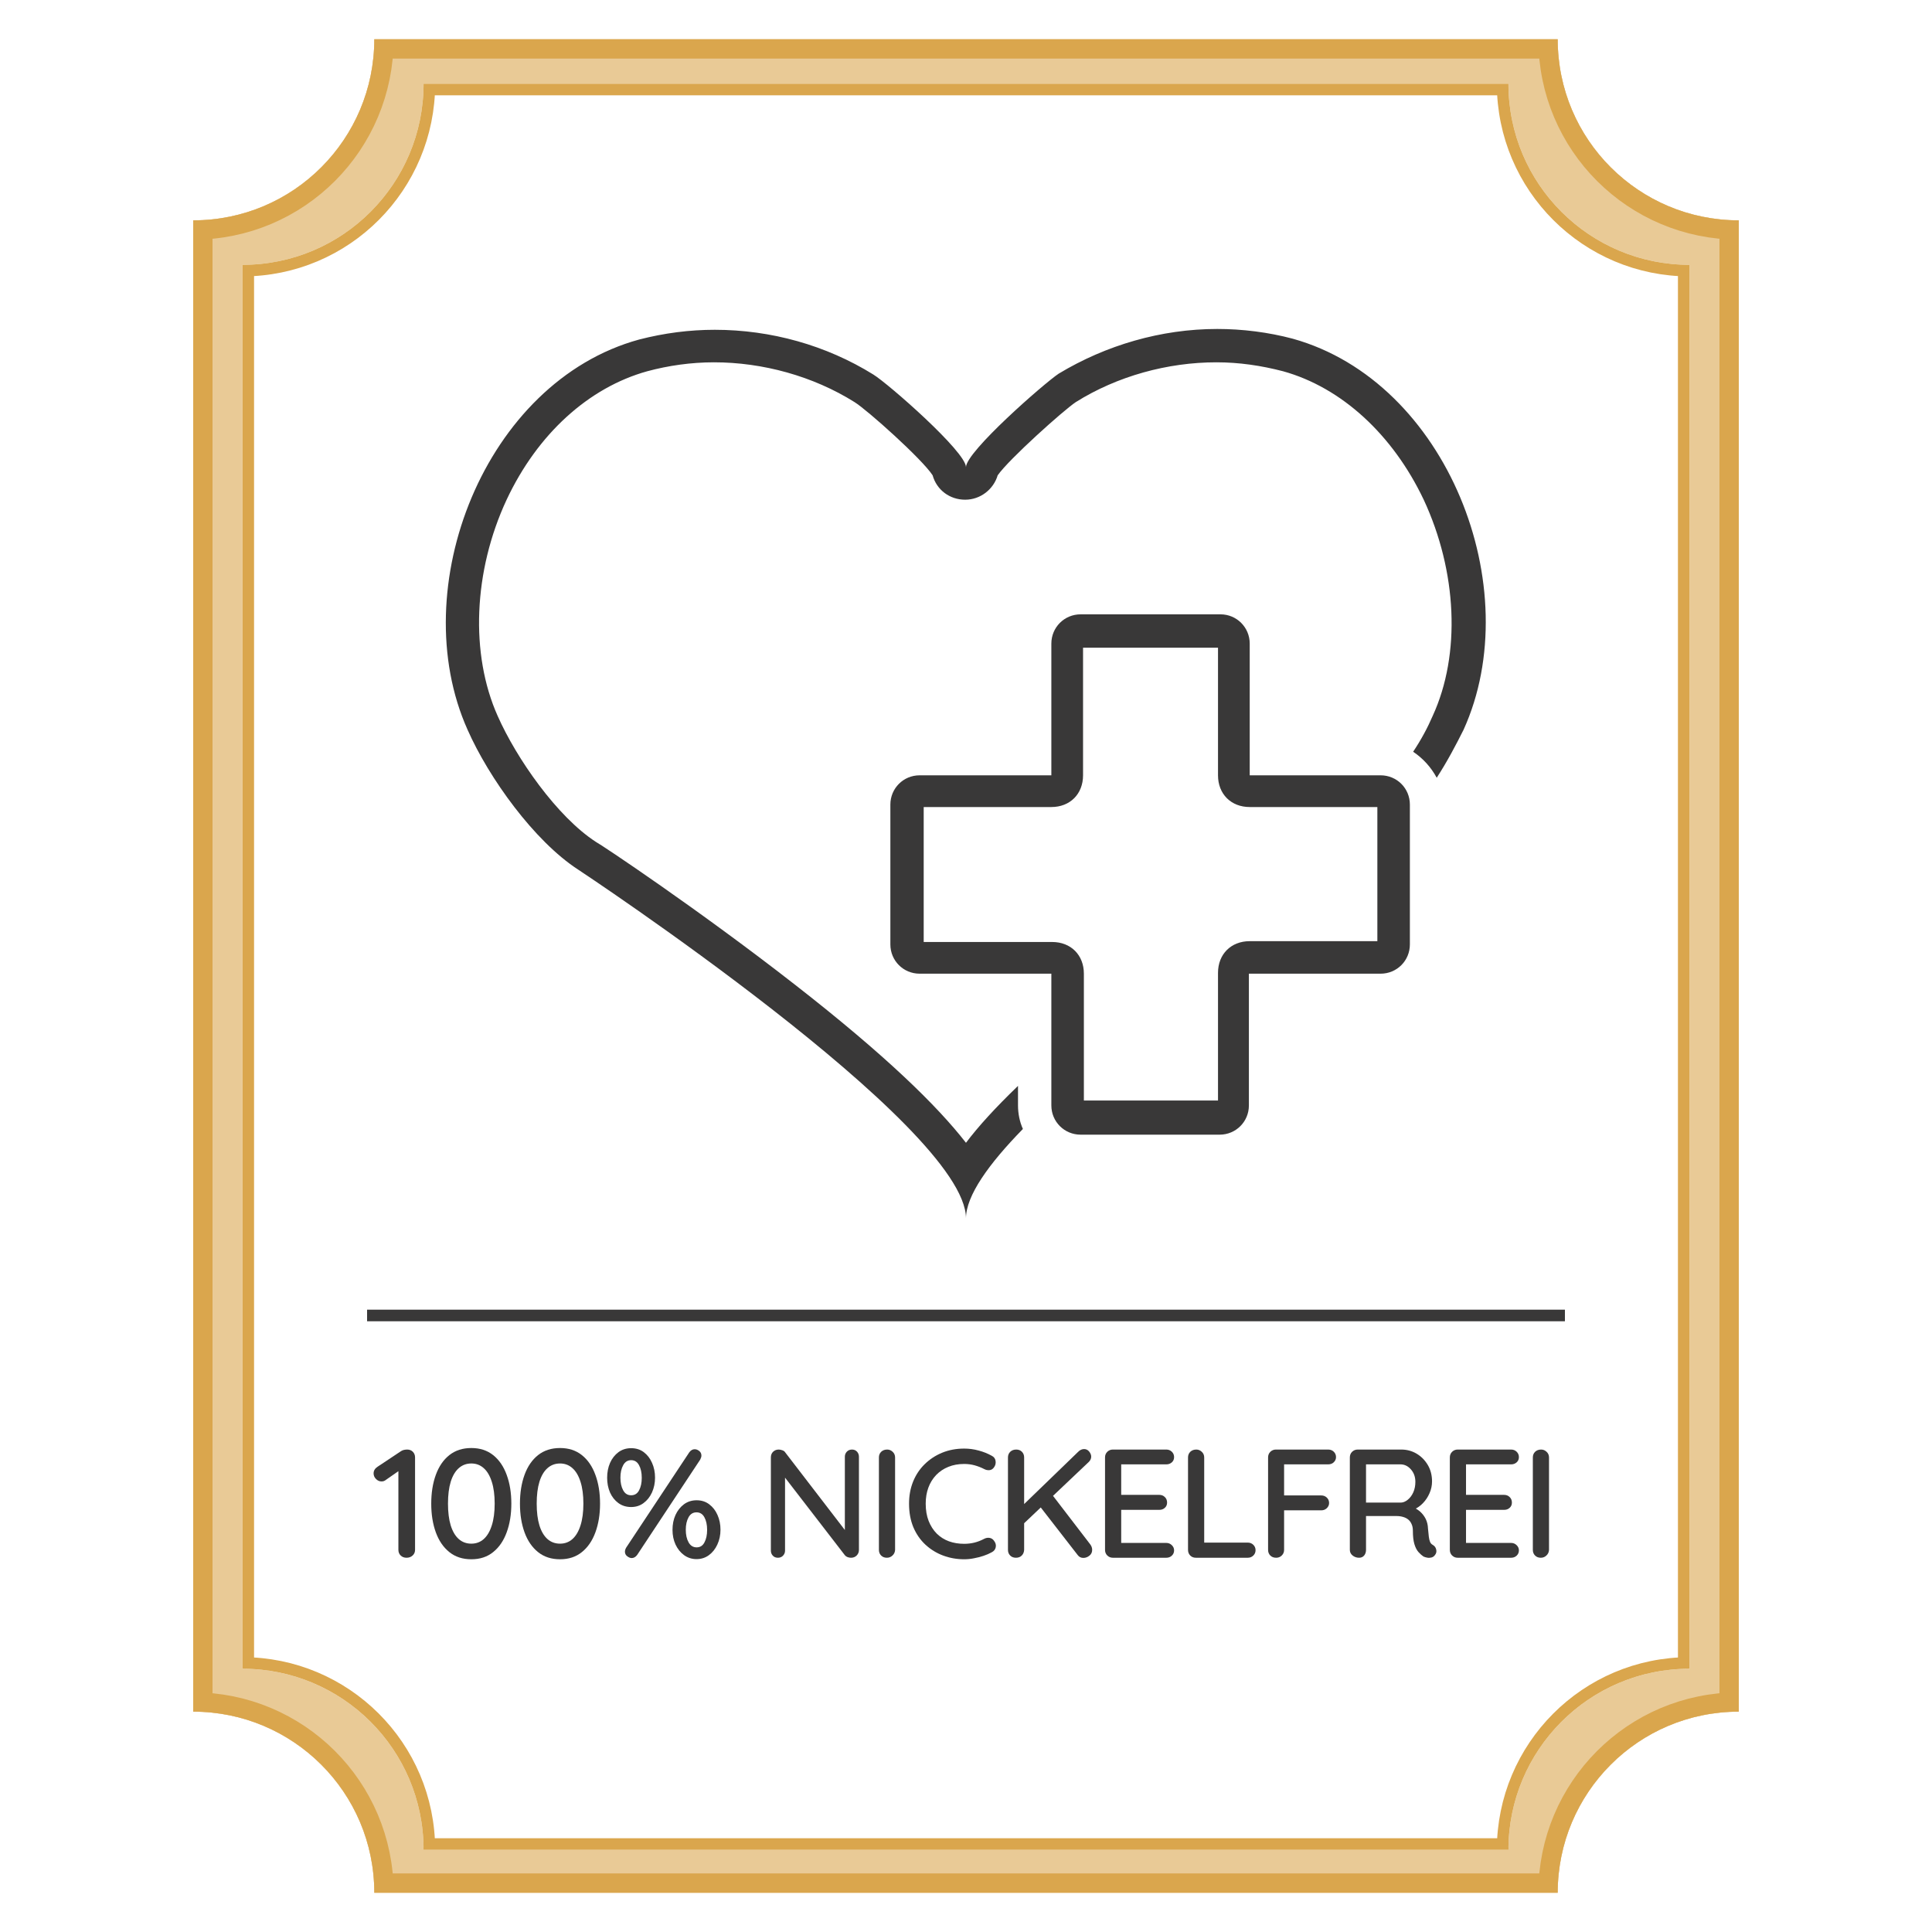
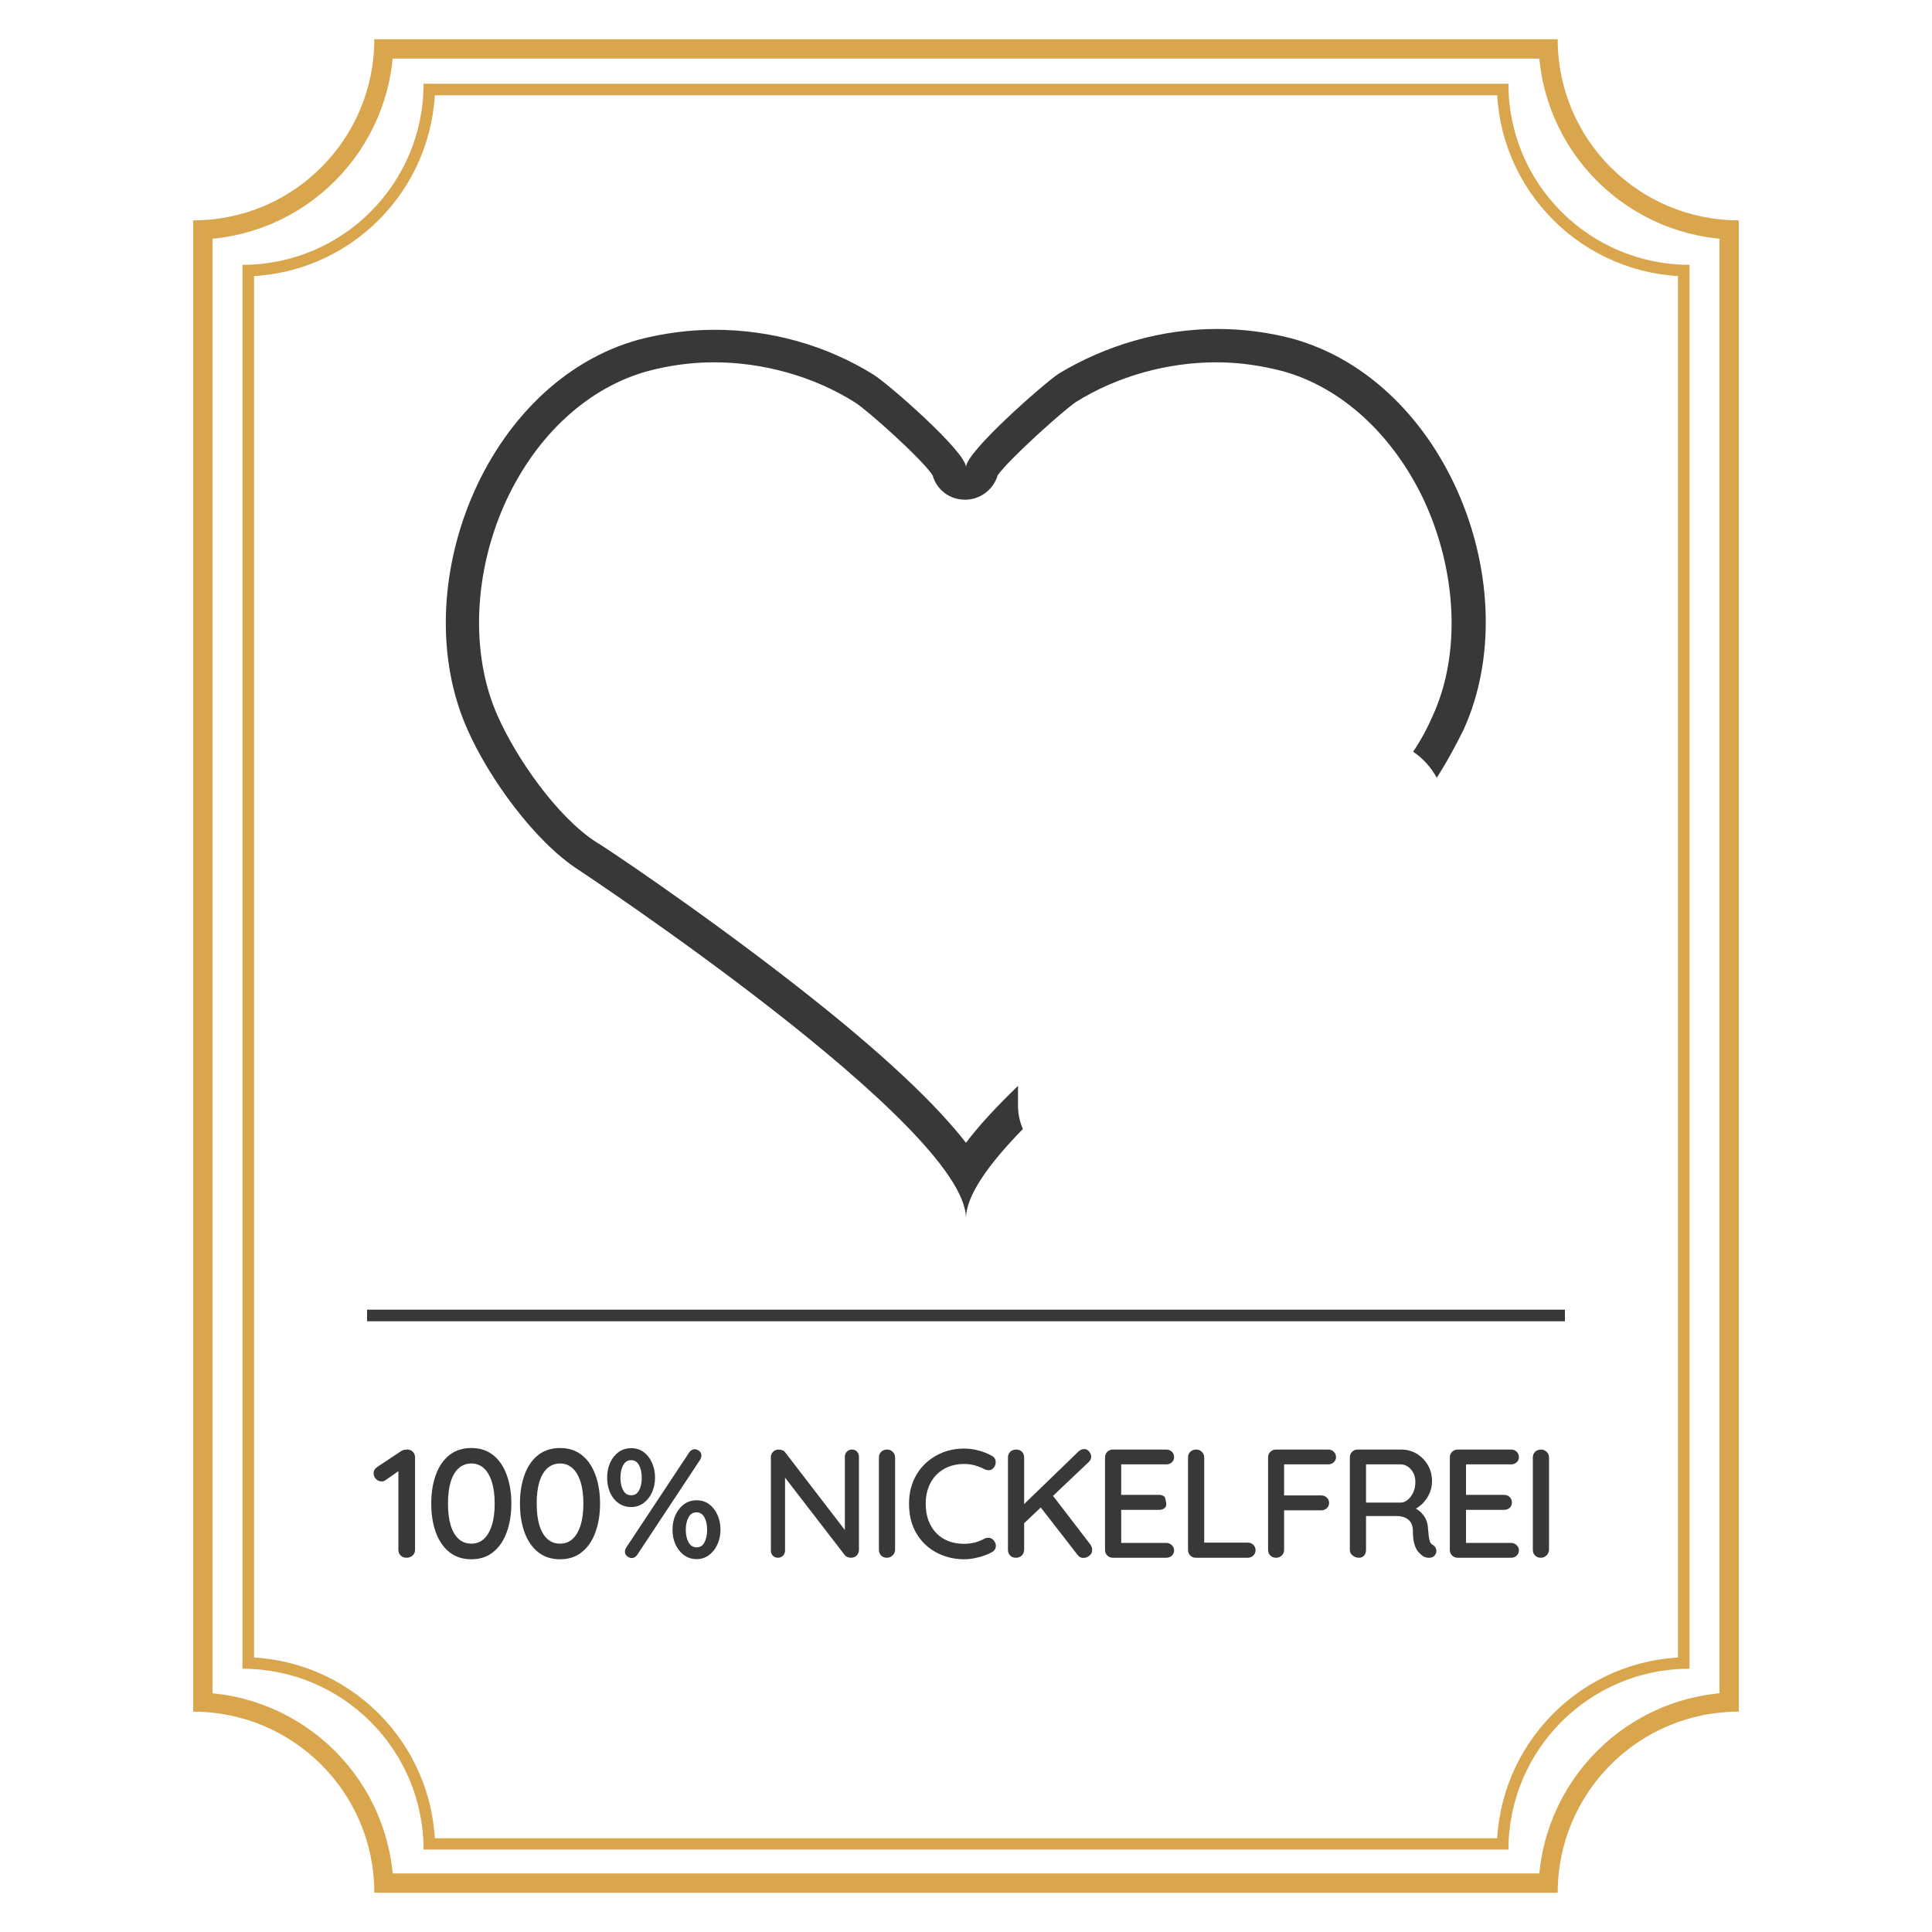
<svg xmlns="http://www.w3.org/2000/svg" width="500" zoomAndPan="magnify" viewBox="0 0 375 375" height="500" preserveAspectRatio="xMidYMid meet" version="1.0">
  <defs>
    <filter x="0%" y="0%" width="100%" height="100%" id="289bfb3764">
      <feColorMatrix values="0 0 0 0 1 0 0 0 0 1 0 0 0 0 1 0 0 0 1 0" color-interpolation-filters="sRGB" />
    </filter>
    <g />
    <mask id="e80c24e0bb">
      <g filter="url(#289bfb3764)">
-         <rect x="-37.5" width="450" fill="#000000" y="-37.5" height="450" fill-opacity="0.59" />
-       </g>
+         </g>
    </mask>
    <clipPath id="c5cda9cf91">
      <path d="M 17.5 7.617 L 317.5 7.617 L 317.5 368 L 17.5 368 Z M 17.5 7.617 " clip-rule="nonzero" />
    </clipPath>
    <clipPath id="accb1e4874">
      <path d="M 282.348 7.617 L 52.652 7.617 C 52.652 26.957 37.012 42.77 17.5 42.77 L 17.5 332.23 C 36.844 332.23 52.652 347.875 52.652 367.383 L 282.348 367.383 C 282.348 348.043 297.988 332.23 317.5 332.23 L 317.5 42.77 C 298.156 42.77 282.348 27.125 282.348 7.617 Z M 282.348 7.617 " clip-rule="nonzero" />
    </clipPath>
    <clipPath id="3f3e2e03cb">
      <path d="M 0.5 0.617 L 300.5 0.617 L 300.5 360.441 L 0.5 360.441 Z M 0.5 0.617 " clip-rule="nonzero" />
    </clipPath>
    <clipPath id="4e3284fd21">
      <path d="M 265.348 0.617 L 35.652 0.617 C 35.652 19.957 20.012 35.77 0.5 35.77 L 0.5 325.23 C 19.844 325.23 35.652 340.875 35.652 360.383 L 265.348 360.383 C 265.348 341.043 280.988 325.23 300.5 325.23 L 300.5 35.77 C 281.156 35.77 265.348 20.125 265.348 0.617 Z M 265.348 0.617 " clip-rule="nonzero" />
    </clipPath>
    <clipPath id="99daab5c69">
      <rect x="0" width="301" y="0" height="361" />
    </clipPath>
    <clipPath id="a542022eb2">
      <path d="M 17.5 7.617 L 317.5 7.617 L 317.5 367.383 L 17.5 367.383 Z M 17.5 7.617 " clip-rule="nonzero" />
    </clipPath>
    <clipPath id="6c7a66d095">
      <path d="M 282.348 7.617 L 52.652 7.617 C 52.652 26.957 37.012 42.77 17.5 42.77 L 17.5 332.23 C 36.844 332.23 52.652 347.871 52.652 367.383 L 282.348 367.383 C 282.348 348.039 297.988 332.23 317.5 332.23 L 317.5 42.77 C 298.156 42.77 282.348 27.125 282.348 7.617 Z M 282.348 7.617 " clip-rule="nonzero" />
    </clipPath>
    <clipPath id="ba4aa55173">
      <rect x="0" width="339" y="0" height="375" />
    </clipPath>
    <clipPath id="fc9a39f2ac">
      <path d="M 37.5 7.617 L 337.5 7.617 L 337.5 367.383 L 37.5 367.383 Z M 37.5 7.617 " clip-rule="nonzero" />
    </clipPath>
    <clipPath id="01b637d26e">
      <path d="M 302.348 7.617 L 72.652 7.617 C 72.652 26.957 57.012 42.77 37.5 42.77 L 37.5 332.23 C 56.844 332.23 72.652 347.871 72.652 367.383 L 302.348 367.383 C 302.348 348.039 317.988 332.23 337.5 332.23 L 337.5 42.77 C 318.156 42.77 302.348 27.125 302.348 7.617 Z M 302.348 7.617 " clip-rule="nonzero" />
    </clipPath>
    <clipPath id="0cc496759b">
      <path d="M 47.062 16.246 L 327.938 16.246 L 327.938 359.664 L 47.062 359.664 Z M 47.062 16.246 " clip-rule="nonzero" />
    </clipPath>
    <clipPath id="04eb6b93a5">
      <path d="M 292.785 16.246 L 82.215 16.246 C 82.215 35.59 66.57 51.402 47.062 51.402 L 47.062 323.906 C 66.402 323.906 82.215 339.547 82.215 359.059 L 292.785 359.059 C 292.785 339.715 308.426 323.906 327.938 323.906 L 327.938 51.402 C 308.598 51.402 292.785 35.758 292.785 16.246 Z M 292.785 16.246 " clip-rule="nonzero" />
    </clipPath>
    <clipPath id="7ec8a9295b">
-       <path d="M 0.062 0.246 L 280.938 0.246 L 280.938 343 L 0.062 343 Z M 0.062 0.246 " clip-rule="nonzero" />
-     </clipPath>
+       </clipPath>
    <clipPath id="126e4fe7bc">
      <path d="M 245.785 0.246 L 35.215 0.246 C 35.215 19.59 19.57 35.402 0.062 35.402 L 0.062 307.906 C 19.402 307.906 35.215 323.547 35.215 343.059 L 245.785 343.059 C 245.785 323.715 261.426 307.906 280.938 307.906 L 280.938 35.402 C 261.598 35.402 245.785 19.758 245.785 0.246 Z M 245.785 0.246 " clip-rule="nonzero" />
    </clipPath>
    <clipPath id="ae2da5af9e">
      <rect x="0" width="281" y="0" height="344" />
    </clipPath>
    <clipPath id="302a528b5f">
      <path d="M 47.062 16.25 L 328 16.25 L 328 358.996 L 47.062 358.996 Z M 47.062 16.25 " clip-rule="nonzero" />
    </clipPath>
    <clipPath id="c2e9dee9e3">
      <path d="M 292.785 16.25 L 82.215 16.25 C 82.215 35.59 66.57 51.402 47.062 51.402 L 47.062 323.902 C 66.402 323.902 82.215 339.547 82.215 359.055 L 292.785 359.055 C 292.785 339.715 308.426 323.902 327.938 323.902 L 327.938 51.402 C 308.594 51.402 292.785 35.758 292.785 16.25 Z M 292.785 16.25 " clip-rule="nonzero" />
    </clipPath>
    <clipPath id="6550eee3cf">
      <path d="M 86 63.852 L 289 63.852 L 289 236.352 L 86 236.352 Z M 86 63.852 " clip-rule="nonzero" />
    </clipPath>
  </defs>
  <rect x="-37.5" width="450" fill="#ffffff" y="-37.5" height="450" fill-opacity="1" />
  <rect x="-37.5" width="450" fill="#ffffff" y="-37.5" height="450" fill-opacity="1" />
  <g mask="url(#e80c24e0bb)">
    <g transform="matrix(1, 0, 0, 1, 20, 0)">
      <g clip-path="url(#ba4aa55173)">
        <g clip-path="url(#c5cda9cf91)">
          <g clip-path="url(#accb1e4874)">
            <g transform="matrix(1, 0, 0, 1, 17, 7)">
              <g clip-path="url(#99daab5c69)">
                <g clip-path="url(#3f3e2e03cb)">
                  <g clip-path="url(#4e3284fd21)">
-                     <path fill="#daa64d" d="M 0.5 0.617 L 300.5 0.617 L 300.5 360.383 L 0.5 360.383 Z M 0.5 0.617 " fill-opacity="1" fill-rule="nonzero" />
-                   </g>
+                     </g>
                </g>
              </g>
            </g>
          </g>
        </g>
        <g clip-path="url(#a542022eb2)">
          <g clip-path="url(#6c7a66d095)">
            <path stroke-linecap="butt" transform="matrix(0.75, 0, 0, 0.75, 17.501, 7.616)" fill="none" stroke-linejoin="miter" d="M 353.128 0.002 L 46.868 0.002 C 46.868 25.789 26.014 46.872 -0.002 46.872 L -0.002 432.82 C 25.79 432.82 46.868 453.674 46.868 479.69 L 353.128 479.69 C 353.128 453.898 373.983 432.82 399.998 432.82 L 399.998 46.872 C 374.207 46.872 353.128 26.013 353.128 0.002 Z M 353.128 0.002 " stroke="#daa64d" stroke-width="10" stroke-opacity="1" stroke-miterlimit="4" />
          </g>
        </g>
      </g>
    </g>
  </g>
  <g clip-path="url(#fc9a39f2ac)">
    <g clip-path="url(#01b637d26e)">
      <path stroke-linecap="butt" transform="matrix(0.75, 0, 0, 0.75, 37.501, 7.616)" fill="none" stroke-linejoin="miter" d="M 353.128 0.002 L 46.868 0.002 C 46.868 25.789 26.014 46.872 -0.002 46.872 L -0.002 432.82 C 25.79 432.82 46.868 453.674 46.868 479.69 L 353.128 479.69 C 353.128 453.898 373.983 432.82 399.998 432.82 L 399.998 46.872 C 374.207 46.872 353.128 26.013 353.128 0.002 Z M 353.128 0.002 " stroke="#daa64d" stroke-width="10" stroke-opacity="1" stroke-miterlimit="4" />
    </g>
  </g>
  <g clip-path="url(#0cc496759b)">
    <g clip-path="url(#04eb6b93a5)">
      <g transform="matrix(1, 0, 0, 1, 47, 16)">
        <g clip-path="url(#ae2da5af9e)">
          <g clip-path="url(#7ec8a9295b)">
            <g clip-path="url(#126e4fe7bc)">
              <path fill="#ffffff" d="M 0.062 0.246 L 280.938 0.246 L 280.938 342.566 L 0.062 342.566 Z M 0.062 0.246 " fill-opacity="1" fill-rule="nonzero" />
            </g>
          </g>
        </g>
      </g>
    </g>
  </g>
  <g clip-path="url(#302a528b5f)">
    <g clip-path="url(#c2e9dee9e3)">
      <path stroke-linecap="butt" transform="matrix(0.75, 0, 0, 0.75, 47.062, 16.248)" fill="none" stroke-linejoin="miter" d="M 327.632 0.002 L 46.871 0.002 C 46.871 25.789 26.012 46.872 0.001 46.872 L 0.001 410.206 C 25.788 410.206 46.871 431.065 46.871 457.075 L 327.632 457.075 C 327.632 431.289 348.486 410.206 374.501 410.206 L 374.501 46.872 C 348.71 46.872 327.632 26.013 327.632 0.002 Z M 327.632 0.002 " stroke="#daa64d" stroke-width="6" stroke-opacity="1" stroke-miterlimit="4" />
    </g>
  </g>
  <path stroke-linecap="butt" transform="matrix(0.75, 0, 0, 0.75, 71.251, 254.206)" fill="none" stroke-linejoin="miter" d="M -0.002 1.501 L 309.998 1.501 " stroke="#393838" stroke-width="3" stroke-opacity="1" stroke-miterlimit="4" />
  <g clip-path="url(#6550eee3cf)">
    <path fill="#393838" d="M 250.934 65.746 C 246.199 64.484 241.148 63.852 236.258 63.852 C 225.367 63.852 214.637 67.008 205.484 72.531 C 202.645 74.426 187.496 87.68 187.496 90.68 C 187.496 87.68 172.348 74.426 169.504 72.691 C 160.352 67.008 149.621 64.012 138.734 64.012 C 133.84 64.012 128.949 64.641 124.059 65.902 C 94.074 74.109 78.449 114.191 90.758 141.652 C 94.863 150.961 103.699 163.27 112.223 168.793 C 112.223 168.793 187.496 218.504 187.496 236.492 C 187.496 232.074 191.914 225.922 198.543 219.133 C 197.91 217.715 197.594 216.137 197.594 214.559 L 197.594 210.77 C 193.176 215.031 189.863 218.66 187.496 221.816 C 181.973 214.715 172.031 204.934 154.199 191.047 C 135.578 176.527 116.641 163.902 115.691 163.43 C 108.117 158.535 100.227 147.176 96.598 138.969 C 91.234 126.977 91.863 110.879 98.336 96.992 C 104.332 84.211 114.273 75.215 125.637 72.059 C 129.738 70.953 134.156 70.324 138.574 70.324 C 148.043 70.324 157.828 73.004 165.875 78.055 C 168.402 79.633 178.973 89.102 181.023 92.258 C 181.812 95.098 184.34 96.992 187.336 96.992 C 190.336 96.992 192.859 94.941 193.648 92.258 C 195.859 89.102 206.434 79.633 208.801 78.055 C 216.848 73.004 226.633 70.324 236.102 70.324 C 240.52 70.324 244.777 70.953 249.039 72.059 C 260.402 75.215 270.344 84.367 276.34 96.992 C 282.809 110.879 283.598 126.977 278.078 138.969 C 277.129 141.18 275.867 143.547 274.289 145.914 C 276.184 147.176 277.762 148.91 278.867 150.961 C 280.918 147.805 282.652 144.492 284.074 141.652 C 296.539 114.191 280.918 74.109 250.934 65.746 Z M 250.934 65.746 " fill-opacity="1" fill-rule="nonzero" />
  </g>
-   <path fill="#393838" d="M 236.414 125.715 L 236.414 150.488 C 236.414 154.117 238.941 156.645 242.57 156.645 L 267.344 156.645 L 267.344 182.68 L 242.57 182.68 C 238.941 182.68 236.414 185.207 236.414 188.836 L 236.414 213.613 L 210.379 213.613 L 210.379 188.992 C 210.379 185.363 207.852 182.84 204.223 182.84 L 179.289 182.84 L 179.289 156.645 L 204.066 156.645 C 207.695 156.645 210.219 154.117 210.219 150.488 L 210.219 125.715 L 235.941 125.715 M 236.891 119.242 L 209.746 119.242 C 206.59 119.242 204.066 121.77 204.066 124.926 L 204.066 150.488 L 178.5 150.488 C 175.344 150.488 172.82 153.012 172.82 156.168 L 172.82 183.312 C 172.82 186.469 175.344 188.992 178.5 188.992 L 204.066 188.992 L 204.066 214.559 C 204.066 217.715 206.59 220.238 209.746 220.238 L 236.73 220.238 C 239.887 220.238 242.41 217.715 242.41 214.559 L 242.41 188.992 L 267.977 188.992 C 271.133 188.992 273.656 186.469 273.656 183.312 L 273.656 156.168 C 273.656 153.012 271.133 150.488 267.977 150.488 L 242.57 150.488 L 242.57 124.926 C 242.57 121.77 240.043 119.242 236.891 119.242 Z M 236.891 119.242 " fill-opacity="1" fill-rule="nonzero" />
  <g fill="#393838" fill-opacity="1">
    <g transform="translate(71.89, 302.357)">
      <g>
        <path d="M 7.016 0 C 6.555 0 6.176 -0.145 5.875 -0.438 C 5.582 -0.727 5.438 -1.094 5.438 -1.531 L 5.438 -17.609 L 5.812 -17.062 L 3.031 -15.125 C 2.789 -14.914 2.5 -14.812 2.156 -14.812 C 1.758 -14.812 1.406 -14.969 1.094 -15.281 C 0.781 -15.594 0.625 -15.957 0.625 -16.375 C 0.625 -16.895 0.883 -17.328 1.406 -17.672 L 5.969 -20.703 C 6.145 -20.816 6.336 -20.895 6.547 -20.938 C 6.766 -20.977 6.961 -21 7.141 -21 C 7.598 -21 7.969 -20.852 8.25 -20.562 C 8.531 -20.27 8.672 -19.906 8.672 -19.469 L 8.672 -1.531 C 8.672 -1.094 8.516 -0.727 8.203 -0.438 C 7.891 -0.145 7.492 0 7.016 0 Z M 7.016 0 " />
      </g>
    </g>
  </g>
  <g fill="#393838" fill-opacity="1">
    <g transform="translate(82.36, 302.357)">
      <g>
        <path d="M 9.125 0.297 C 7.438 0.297 6.016 -0.164 4.859 -1.094 C 3.703 -2.02 2.828 -3.297 2.234 -4.922 C 1.641 -6.555 1.344 -8.414 1.344 -10.5 C 1.344 -12.602 1.641 -14.469 2.234 -16.094 C 2.828 -17.727 3.703 -19.004 4.859 -19.922 C 6.016 -20.836 7.438 -21.297 9.125 -21.297 C 10.801 -21.297 12.211 -20.836 13.359 -19.922 C 14.516 -19.004 15.391 -17.727 15.984 -16.094 C 16.586 -14.469 16.891 -12.602 16.891 -10.5 C 16.891 -8.414 16.586 -6.555 15.984 -4.922 C 15.391 -3.297 14.516 -2.02 13.359 -1.094 C 12.211 -0.164 10.801 0.297 9.125 0.297 Z M 9.125 -2.734 C 10.062 -2.734 10.863 -3.031 11.531 -3.625 C 12.207 -4.227 12.727 -5.109 13.094 -6.266 C 13.469 -7.43 13.656 -8.844 13.656 -10.5 C 13.656 -12.176 13.469 -13.594 13.094 -14.75 C 12.727 -15.914 12.207 -16.797 11.531 -17.391 C 10.863 -17.992 10.062 -18.297 9.125 -18.297 C 8.176 -18.297 7.363 -17.992 6.688 -17.391 C 6.008 -16.797 5.488 -15.914 5.125 -14.75 C 4.77 -13.594 4.594 -12.176 4.594 -10.5 C 4.594 -8.844 4.77 -7.43 5.125 -6.266 C 5.488 -5.109 6.008 -4.227 6.688 -3.625 C 7.363 -3.031 8.176 -2.734 9.125 -2.734 Z M 9.125 -2.734 " />
      </g>
    </g>
  </g>
  <g fill="#393838" fill-opacity="1">
    <g transform="translate(99.579, 302.357)">
      <g>
        <path d="M 9.125 0.297 C 7.438 0.297 6.016 -0.164 4.859 -1.094 C 3.703 -2.02 2.828 -3.297 2.234 -4.922 C 1.641 -6.555 1.344 -8.414 1.344 -10.5 C 1.344 -12.602 1.641 -14.469 2.234 -16.094 C 2.828 -17.727 3.703 -19.004 4.859 -19.922 C 6.016 -20.836 7.438 -21.297 9.125 -21.297 C 10.801 -21.297 12.211 -20.836 13.359 -19.922 C 14.516 -19.004 15.391 -17.727 15.984 -16.094 C 16.586 -14.469 16.891 -12.602 16.891 -10.5 C 16.891 -8.414 16.586 -6.555 15.984 -4.922 C 15.391 -3.297 14.516 -2.02 13.359 -1.094 C 12.211 -0.164 10.801 0.297 9.125 0.297 Z M 9.125 -2.734 C 10.062 -2.734 10.863 -3.031 11.531 -3.625 C 12.207 -4.227 12.727 -5.109 13.094 -6.266 C 13.469 -7.43 13.656 -8.844 13.656 -10.5 C 13.656 -12.176 13.469 -13.594 13.094 -14.75 C 12.727 -15.914 12.207 -16.797 11.531 -17.391 C 10.863 -17.992 10.062 -18.297 9.125 -18.297 C 8.176 -18.297 7.363 -17.992 6.688 -17.391 C 6.008 -16.797 5.488 -15.914 5.125 -14.75 C 4.77 -13.594 4.594 -12.176 4.594 -10.5 C 4.594 -8.844 4.77 -7.43 5.125 -6.266 C 5.488 -5.109 6.008 -4.227 6.688 -3.625 C 7.363 -3.031 8.176 -2.734 9.125 -2.734 Z M 9.125 -2.734 " />
      </g>
    </g>
  </g>
  <g fill="#393838" fill-opacity="1">
    <g transform="translate(116.799, 302.357)">
      <g>
        <path d="M 5.703 -9.844 C 4.766 -9.844 3.941 -10.098 3.234 -10.609 C 2.535 -11.117 1.992 -11.801 1.609 -12.656 C 1.234 -13.52 1.047 -14.473 1.047 -15.516 C 1.047 -16.586 1.234 -17.551 1.609 -18.406 C 1.992 -19.27 2.535 -19.961 3.234 -20.484 C 3.941 -21.004 4.766 -21.266 5.703 -21.266 C 6.66 -21.266 7.484 -21.004 8.172 -20.484 C 8.859 -19.961 9.391 -19.27 9.766 -18.406 C 10.148 -17.551 10.344 -16.598 10.344 -15.547 C 10.344 -14.504 10.145 -13.547 9.75 -12.672 C 9.352 -11.805 8.805 -11.117 8.109 -10.609 C 7.422 -10.098 6.617 -9.844 5.703 -9.844 Z M 5.703 -12.125 C 6.398 -12.125 6.914 -12.445 7.25 -13.094 C 7.594 -13.738 7.766 -14.547 7.766 -15.516 C 7.766 -16.516 7.586 -17.332 7.234 -17.969 C 6.891 -18.613 6.379 -18.938 5.703 -18.938 C 5.023 -18.938 4.508 -18.609 4.156 -17.953 C 3.801 -17.305 3.625 -16.504 3.625 -15.547 C 3.625 -14.555 3.801 -13.738 4.156 -13.094 C 4.508 -12.445 5.023 -12.125 5.703 -12.125 Z M 18.391 0.266 C 17.492 0.266 16.691 0.008 15.984 -0.5 C 15.285 -1.008 14.734 -1.691 14.328 -2.547 C 13.93 -3.41 13.734 -4.363 13.734 -5.406 C 13.734 -6.477 13.926 -7.441 14.312 -8.297 C 14.707 -9.16 15.254 -9.852 15.953 -10.375 C 16.66 -10.895 17.484 -11.156 18.422 -11.156 C 19.359 -11.156 20.172 -10.895 20.859 -10.375 C 21.555 -9.852 22.094 -9.16 22.469 -8.297 C 22.852 -7.441 23.047 -6.488 23.047 -5.438 C 23.047 -4.395 22.844 -3.438 22.438 -2.562 C 22.039 -1.695 21.492 -1.008 20.797 -0.5 C 20.109 0.008 19.305 0.266 18.391 0.266 Z M 18.422 -2.016 C 19.098 -2.016 19.602 -2.336 19.938 -2.984 C 20.281 -3.629 20.453 -4.438 20.453 -5.406 C 20.453 -6.406 20.273 -7.223 19.922 -7.859 C 19.578 -8.492 19.066 -8.812 18.391 -8.812 C 17.711 -8.812 17.195 -8.488 16.844 -7.844 C 16.488 -7.195 16.312 -6.395 16.312 -5.438 C 16.312 -4.445 16.492 -3.629 16.859 -2.984 C 17.223 -2.336 17.742 -2.016 18.422 -2.016 Z M 5.812 0.062 C 5.539 0.062 5.254 -0.051 4.953 -0.281 C 4.648 -0.508 4.5 -0.805 4.5 -1.172 C 4.5 -1.41 4.578 -1.672 4.734 -1.953 L 16.984 -20.453 C 17.285 -20.859 17.633 -21.062 18.031 -21.062 C 18.332 -21.062 18.625 -20.953 18.906 -20.734 C 19.195 -20.516 19.344 -20.211 19.344 -19.828 C 19.344 -19.609 19.266 -19.348 19.109 -19.047 L 6.875 -0.547 C 6.57 -0.141 6.219 0.062 5.812 0.062 Z M 5.812 0.062 " />
      </g>
    </g>
  </g>
  <g fill="#393838" fill-opacity="1">
    <g transform="translate(139.869, 302.357)">
      <g />
    </g>
  </g>
  <g fill="#393838" fill-opacity="1">
    <g transform="translate(147.188, 302.357)">
      <g>
        <path d="M 18.188 -21 C 18.582 -21 18.906 -20.863 19.156 -20.594 C 19.406 -20.32 19.531 -19.988 19.531 -19.594 L 19.531 -1.531 C 19.531 -1.094 19.383 -0.727 19.094 -0.438 C 18.801 -0.145 18.438 0 18 0 C 17.801 0 17.586 -0.035 17.359 -0.109 C 17.129 -0.191 16.953 -0.305 16.828 -0.453 L 4.5 -16.438 L 5.188 -16.828 L 5.188 -1.375 C 5.188 -1 5.055 -0.676 4.797 -0.406 C 4.535 -0.133 4.207 0 3.812 0 C 3.395 0 3.062 -0.133 2.812 -0.406 C 2.562 -0.676 2.438 -1 2.438 -1.375 L 2.438 -19.469 C 2.438 -19.926 2.582 -20.297 2.875 -20.578 C 3.176 -20.859 3.535 -21 3.953 -21 C 4.18 -21 4.422 -20.953 4.672 -20.859 C 4.922 -20.773 5.102 -20.641 5.219 -20.453 L 17.25 -4.797 L 16.797 -4.375 L 16.797 -19.594 C 16.797 -19.988 16.926 -20.32 17.188 -20.594 C 17.445 -20.863 17.781 -21 18.188 -21 Z M 18.188 -21 " />
      </g>
    </g>
  </g>
  <g fill="#393838" fill-opacity="1">
    <g transform="translate(168.158, 302.357)">
      <g>
        <path d="M 5.578 -1.531 C 5.555 -1.094 5.391 -0.727 5.078 -0.438 C 4.773 -0.145 4.41 0 3.984 0 C 3.523 0 3.148 -0.145 2.859 -0.438 C 2.578 -0.727 2.438 -1.094 2.438 -1.531 L 2.438 -19.469 C 2.438 -19.906 2.582 -20.27 2.875 -20.562 C 3.176 -20.852 3.566 -21 4.047 -21 C 4.453 -21 4.805 -20.852 5.109 -20.562 C 5.422 -20.27 5.578 -19.906 5.578 -19.469 Z M 5.578 -1.531 " />
      </g>
    </g>
  </g>
  <g fill="#393838" fill-opacity="1">
    <g transform="translate(175.148, 302.357)">
      <g>
        <path d="M 17.344 -19.797 C 17.781 -19.578 18.031 -19.238 18.094 -18.781 C 18.164 -18.32 18.055 -17.898 17.766 -17.516 C 17.547 -17.211 17.258 -17.039 16.906 -17 C 16.551 -16.969 16.207 -17.039 15.875 -17.219 C 15.289 -17.52 14.676 -17.758 14.031 -17.938 C 13.395 -18.113 12.719 -18.203 12 -18.203 C 10.863 -18.203 9.836 -18.016 8.922 -17.641 C 8.016 -17.273 7.227 -16.75 6.562 -16.062 C 5.906 -15.375 5.398 -14.555 5.047 -13.609 C 4.703 -12.672 4.531 -11.633 4.531 -10.5 C 4.531 -9.238 4.719 -8.125 5.094 -7.156 C 5.477 -6.188 6.004 -5.363 6.672 -4.688 C 7.348 -4.02 8.141 -3.52 9.047 -3.188 C 9.953 -2.863 10.938 -2.703 12 -2.703 C 12.676 -2.703 13.336 -2.781 13.984 -2.938 C 14.641 -3.102 15.258 -3.344 15.844 -3.656 C 16.195 -3.844 16.551 -3.91 16.906 -3.859 C 17.258 -3.805 17.547 -3.629 17.766 -3.328 C 18.098 -2.91 18.219 -2.484 18.125 -2.047 C 18.039 -1.617 17.789 -1.297 17.375 -1.078 C 16.875 -0.797 16.32 -0.555 15.719 -0.359 C 15.113 -0.16 14.5 -0.004 13.875 0.109 C 13.258 0.234 12.633 0.297 12 0.297 C 10.562 0.297 9.203 0.055 7.922 -0.422 C 6.641 -0.898 5.5 -1.598 4.5 -2.516 C 3.5 -3.441 2.711 -4.57 2.141 -5.906 C 1.578 -7.25 1.297 -8.781 1.297 -10.5 C 1.297 -12.039 1.555 -13.461 2.078 -14.766 C 2.609 -16.078 3.359 -17.207 4.328 -18.156 C 5.305 -19.113 6.441 -19.859 7.734 -20.391 C 9.035 -20.922 10.457 -21.188 12 -21.188 C 12.957 -21.188 13.891 -21.062 14.797 -20.812 C 15.711 -20.57 16.562 -20.234 17.344 -19.797 Z M 17.344 -19.797 " />
      </g>
    </g>
  </g>
  <g fill="#393838" fill-opacity="1">
    <g transform="translate(193.207, 302.357)">
      <g>
        <path d="M 17.062 0.031 C 16.602 0.031 16.234 -0.16 15.953 -0.547 L 8.484 -10.172 L 10.797 -12.516 L 18.422 -2.578 C 18.66 -2.254 18.781 -1.906 18.781 -1.531 C 18.781 -1.051 18.598 -0.672 18.234 -0.391 C 17.879 -0.109 17.488 0.031 17.062 0.031 Z M 17.219 -21.094 C 17.613 -21.094 17.941 -20.93 18.203 -20.609 C 18.461 -20.285 18.594 -19.957 18.594 -19.625 C 18.594 -19.258 18.445 -18.926 18.156 -18.625 L 5.219 -6.359 L 5.047 -9.906 L 16.016 -20.516 C 16.379 -20.898 16.781 -21.094 17.219 -21.094 Z M 3.984 0 C 3.523 0 3.148 -0.145 2.859 -0.438 C 2.578 -0.727 2.438 -1.094 2.438 -1.531 L 2.438 -19.469 C 2.438 -19.906 2.582 -20.27 2.875 -20.562 C 3.176 -20.852 3.566 -21 4.047 -21 C 4.504 -21 4.875 -20.852 5.156 -20.562 C 5.438 -20.27 5.578 -19.906 5.578 -19.469 L 5.578 -1.531 C 5.555 -1.094 5.406 -0.727 5.125 -0.438 C 4.844 -0.145 4.461 0 3.984 0 Z M 3.984 0 " />
      </g>
    </g>
  </g>
  <g fill="#393838" fill-opacity="1">
    <g transform="translate(212.047, 302.357)">
      <g>
+         <path d="M 3.953 -21 L 14.344 -21 C 14.758 -21 15.113 -20.859 15.406 -20.578 C 15.695 -20.297 15.844 -19.945 15.844 -19.531 C 15.844 -19.113 15.695 -18.773 15.406 -18.516 C 15.113 -18.254 14.758 -18.125 14.344 -18.125 L 5.281 -18.125 L 5.578 -18.625 L 5.578 -11.906 L 5.312 -12.203 L 12.984 -12.203 C 13.41 -12.203 13.766 -12.062 14.047 -11.781 C 14.484 -10.285 14.336 -9.945 14.047 -9.688 C 13.766 -9.426 13.41 -9.297 12.984 -9.297 L 5.375 -9.297 L 5.578 -9.562 L 5.578 -2.641 L 5.375 -2.875 L 14.344 -2.875 C 14.758 -2.875 15.113 -2.727 15.406 -2.438 C 15.695 -2.156 15.844 -1.82 15.844 -1.438 C 15.844 -1.02 15.695 -0.676 15.406 -0.406 C 15.113 -0.133 14.758 0 14.344 0 L 3.953 0 C 3.535 0 3.176 -0.145 2.875 -0.438 C 2.582 -0.727 2.438 -1.094 2.438 -1.531 L 2.438 -19.469 C 2.438 -19.906 2.582 -20.27 2.875 -20.562 C 3.176 -20.852 3.535 -21 3.953 -21 Z M 3.953 -21 " />
+       </g>
+     </g>
+   </g>
+   <g fill="#393838" fill-opacity="1">
+     <g transform="translate(228.157, 302.357)">
+       <g>
+         <path d="M 14.047 -2.938 C 14.461 -2.938 14.816 -2.797 15.109 -2.516 C 15.398 -2.234 15.547 -1.883 15.547 -1.469 C 15.547 -1.051 15.398 -0.703 15.109 -0.422 C 14.816 -0.141 14.461 0 14.047 0 L 3.953 0 C 3.516 0 3.148 -0.145 2.859 -0.438 C 2.578 -0.727 2.438 -1.094 2.438 -1.531 L 2.438 -19.469 C 2.438 -19.906 2.582 -20.27 2.875 -20.562 C 3.176 -20.852 3.566 -21 4.047 -21 C 4.453 -21 4.805 -20.852 5.109 -20.562 C 5.422 -20.27 5.578 -19.906 5.578 -19.469 L 5.578 -2.438 L 4.953 -2.938 Z M 14.047 -2.938 " />
+       </g>
+     </g>
+   </g>
+   <g fill="#393838" fill-opacity="1">
+     <g transform="translate(243.696, 302.357)">
+       <g>
+         <path d="M 4.016 0 C 3.535 0 3.148 -0.145 2.859 -0.438 C 2.578 -0.727 2.438 -1.094 2.438 -1.531 L 2.438 -19.469 C 2.438 -19.906 2.582 -20.27 2.875 -20.562 C 3.176 -20.852 3.535 -21 3.953 -21 L 14.094 -21 C 14.539 -21 14.906 -20.859 15.188 -20.578 C 15.477 -20.297 15.625 -19.945 15.625 -19.531 C 15.625 -19.145 15.477 -18.812 15.188 -18.531 C 14.906 -18.258 14.539 -18.125 14.094 -18.125 L 5.344 -18.125 L 5.547 -18.422 L 5.547 -11.734 L 5.375 -12.094 L 12.75 -12.094 C 13.188 -12.094 13.551 -11.953 13.844 -11.672 C 14.133 -11.391 14.281 -11.039 14.281 -10.625 C 14.281 -10.238 14.133 -9.906 13.844 -9.625 C 13.551 -9.344 13.188 -9.203 12.75 -9.203 L 5.312 -9.203 L 5.547 -9.453 L 5.547 -1.531 C 5.547 -1.094 5.395 -0.727 5.094 -0.438 C 4.801 -0.145 4.441 0 4.016 0 Z M 4.016 0 " />
+       </g>
+     </g>
+   </g>
+   <g fill="#393838" fill-opacity="1">
+     <g transform="translate(259.566, 302.357)">
+       <g>
+         <path d="M 4.234 0 C 3.754 0 3.332 -0.145 2.969 -0.438 C 2.613 -0.727 2.438 -1.094 2.438 -1.531 L 2.438 -19.469 C 2.438 -19.906 2.582 -20.27 2.875 -20.562 C 3.176 -20.852 3.535 -21 3.953 -21 L 12.422 -21 C 13.504 -21 14.492 -20.734 15.391 -20.203 C 16.285 -19.672 17.008 -18.941 17.562 -18.016 C 18.113 -17.086 18.391 -16.02 18.391 -14.812 C 18.391 -14.02 18.227 -13.258 17.906 -12.531 C 17.594 -11.801 17.164 -11.156 16.625 -10.594 C 16.082 -10.031 15.473 -9.609 14.797 -9.328 L 14.453 -9.906 C 15.078 -9.676 15.617 -9.359 16.078 -8.953 C 16.535 -8.547 16.898 -8.066 17.172 -7.516 C 17.441 -6.961 17.586 -6.336 17.609 -5.641 C 17.672 -5.016 17.723 -4.5 17.766 -4.094 C 17.816 -3.688 17.895 -3.352 18 -3.094 C 18.102 -2.832 18.285 -2.629 18.547 -2.484 C 18.898 -2.285 19.117 -1.984 19.203 -1.578 C 19.297 -1.18 19.211 -0.828 18.953 -0.516 C 18.773 -0.273 18.551 -0.117 18.281 -0.047 C 18.008 0.023 17.734 0.035 17.453 -0.016 C 17.18 -0.066 16.941 -0.141 16.734 -0.234 C 16.422 -0.441 16.098 -0.727 15.766 -1.094 C 15.43 -1.469 15.164 -1.984 14.969 -2.641 C 14.77 -3.297 14.672 -4.164 14.672 -5.25 C 14.672 -5.75 14.586 -6.176 14.422 -6.531 C 14.266 -6.895 14.047 -7.191 13.766 -7.422 C 13.484 -7.648 13.148 -7.816 12.766 -7.922 C 12.391 -8.035 11.973 -8.094 11.516 -8.094 L 5.156 -8.094 L 5.578 -8.703 L 5.578 -1.531 C 5.578 -1.094 5.457 -0.727 5.219 -0.438 C 4.977 -0.145 4.648 0 4.234 0 Z M 5.188 -10.703 L 12.359 -10.703 C 12.816 -10.723 13.258 -10.91 13.688 -11.266 C 14.125 -11.617 14.477 -12.094 14.75 -12.688 C 15.02 -13.289 15.156 -13.973 15.156 -14.734 C 15.156 -15.691 14.867 -16.492 14.297 -17.141 C 13.723 -17.797 13.047 -18.125 12.266 -18.125 L 5.25 -18.125 L 5.578 -18.906 L 5.578 -10.078 Z M 5.188 -10.703 " />
+       </g>
+     </g>
+   </g>
+   <g fill="#393838" fill-opacity="1">
+     <g transform="translate(278.975, 302.357)">
+       <g>
        <path d="M 3.953 -21 L 14.344 -21 C 14.758 -21 15.113 -20.859 15.406 -20.578 C 15.695 -20.297 15.844 -19.945 15.844 -19.531 C 15.844 -19.113 15.695 -18.773 15.406 -18.516 C 15.113 -18.254 14.758 -18.125 14.344 -18.125 L 5.281 -18.125 L 5.578 -18.625 L 5.578 -11.906 L 5.312 -12.203 L 12.984 -12.203 C 13.41 -12.203 13.766 -12.062 14.047 -11.781 C 14.336 -11.508 14.484 -11.148 14.484 -10.703 C 14.484 -10.285 14.336 -9.945 14.047 -9.688 C 13.766 -9.426 13.41 -9.297 12.984 -9.297 L 5.375 -9.297 L 5.578 -9.562 L 5.578 -2.641 L 5.375 -2.875 L 14.344 -2.875 C 14.758 -2.875 15.113 -2.727 15.406 -2.438 C 15.695 -2.156 15.844 -1.82 15.844 -1.438 C 15.844 -1.02 15.695 -0.676 15.406 -0.406 C 15.113 -0.133 14.758 0 14.344 0 L 3.953 0 C 3.535 0 3.176 -0.145 2.875 -0.438 C 2.582 -0.727 2.438 -1.094 2.438 -1.531 L 2.438 -19.469 C 2.438 -19.906 2.582 -20.27 2.875 -20.562 C 3.176 -20.852 3.535 -21 3.953 -21 Z M 3.953 -21 " />
      </g>
    </g>
  </g>
  <g fill="#393838" fill-opacity="1">
-     <g transform="translate(228.157, 302.357)">
-       <g>
-         <path d="M 14.047 -2.938 C 14.461 -2.938 14.816 -2.797 15.109 -2.516 C 15.398 -2.234 15.547 -1.883 15.547 -1.469 C 15.547 -1.051 15.398 -0.703 15.109 -0.422 C 14.816 -0.141 14.461 0 14.047 0 L 3.953 0 C 3.516 0 3.148 -0.145 2.859 -0.438 C 2.578 -0.727 2.438 -1.094 2.438 -1.531 L 2.438 -19.469 C 2.438 -19.906 2.582 -20.27 2.875 -20.562 C 3.176 -20.852 3.566 -21 4.047 -21 C 4.453 -21 4.805 -20.852 5.109 -20.562 C 5.422 -20.27 5.578 -19.906 5.578 -19.469 L 5.578 -2.438 L 4.953 -2.938 Z M 14.047 -2.938 " />
-       </g>
-     </g>
-   </g>
-   <g fill="#393838" fill-opacity="1">
-     <g transform="translate(243.696, 302.357)">
-       <g>
-         <path d="M 4.016 0 C 3.535 0 3.148 -0.145 2.859 -0.438 C 2.578 -0.727 2.438 -1.094 2.438 -1.531 L 2.438 -19.469 C 2.438 -19.906 2.582 -20.27 2.875 -20.562 C 3.176 -20.852 3.535 -21 3.953 -21 L 14.094 -21 C 14.539 -21 14.906 -20.859 15.188 -20.578 C 15.477 -20.297 15.625 -19.945 15.625 -19.531 C 15.625 -19.145 15.477 -18.812 15.188 -18.531 C 14.906 -18.258 14.539 -18.125 14.094 -18.125 L 5.344 -18.125 L 5.547 -18.422 L 5.547 -11.734 L 5.375 -12.094 L 12.75 -12.094 C 13.188 -12.094 13.551 -11.953 13.844 -11.672 C 14.133 -11.391 14.281 -11.039 14.281 -10.625 C 14.281 -10.238 14.133 -9.906 13.844 -9.625 C 13.551 -9.344 13.188 -9.203 12.75 -9.203 L 5.312 -9.203 L 5.547 -9.453 L 5.547 -1.531 C 5.547 -1.094 5.395 -0.727 5.094 -0.438 C 4.801 -0.145 4.441 0 4.016 0 Z M 4.016 0 " />
-       </g>
-     </g>
-   </g>
-   <g fill="#393838" fill-opacity="1">
-     <g transform="translate(259.566, 302.357)">
-       <g>
-         <path d="M 4.234 0 C 3.754 0 3.332 -0.145 2.969 -0.438 C 2.613 -0.727 2.438 -1.094 2.438 -1.531 L 2.438 -19.469 C 2.438 -19.906 2.582 -20.27 2.875 -20.562 C 3.176 -20.852 3.535 -21 3.953 -21 L 12.422 -21 C 13.504 -21 14.492 -20.734 15.391 -20.203 C 16.285 -19.672 17.008 -18.941 17.562 -18.016 C 18.113 -17.086 18.391 -16.02 18.391 -14.812 C 18.391 -14.02 18.227 -13.258 17.906 -12.531 C 17.594 -11.801 17.164 -11.156 16.625 -10.594 C 16.082 -10.031 15.473 -9.609 14.797 -9.328 L 14.453 -9.906 C 15.078 -9.676 15.617 -9.359 16.078 -8.953 C 16.535 -8.547 16.898 -8.066 17.172 -7.516 C 17.441 -6.961 17.586 -6.336 17.609 -5.641 C 17.672 -5.016 17.723 -4.5 17.766 -4.094 C 17.816 -3.688 17.895 -3.352 18 -3.094 C 18.102 -2.832 18.285 -2.629 18.547 -2.484 C 18.898 -2.285 19.117 -1.984 19.203 -1.578 C 19.297 -1.18 19.211 -0.828 18.953 -0.516 C 18.773 -0.273 18.551 -0.117 18.281 -0.047 C 18.008 0.023 17.734 0.035 17.453 -0.016 C 17.18 -0.066 16.941 -0.141 16.734 -0.234 C 16.422 -0.441 16.098 -0.727 15.766 -1.094 C 15.43 -1.469 15.164 -1.984 14.969 -2.641 C 14.77 -3.297 14.672 -4.164 14.672 -5.25 C 14.672 -5.75 14.586 -6.176 14.422 -6.531 C 14.266 -6.895 14.047 -7.191 13.766 -7.422 C 13.484 -7.648 13.148 -7.816 12.766 -7.922 C 12.391 -8.035 11.973 -8.094 11.516 -8.094 L 5.156 -8.094 L 5.578 -8.703 L 5.578 -1.531 C 5.578 -1.094 5.457 -0.727 5.219 -0.438 C 4.977 -0.145 4.648 0 4.234 0 Z M 5.188 -10.703 L 12.359 -10.703 C 12.816 -10.723 13.258 -10.91 13.688 -11.266 C 14.125 -11.617 14.477 -12.094 14.75 -12.688 C 15.02 -13.289 15.156 -13.973 15.156 -14.734 C 15.156 -15.691 14.867 -16.492 14.297 -17.141 C 13.723 -17.797 13.047 -18.125 12.266 -18.125 L 5.25 -18.125 L 5.578 -18.906 L 5.578 -10.078 Z M 5.188 -10.703 " />
-       </g>
-     </g>
-   </g>
-   <g fill="#393838" fill-opacity="1">
-     <g transform="translate(278.975, 302.357)">
-       <g>
-         <path d="M 3.953 -21 L 14.344 -21 C 14.758 -21 15.113 -20.859 15.406 -20.578 C 15.695 -20.297 15.844 -19.945 15.844 -19.531 C 15.844 -19.113 15.695 -18.773 15.406 -18.516 C 15.113 -18.254 14.758 -18.125 14.344 -18.125 L 5.281 -18.125 L 5.578 -18.625 L 5.578 -11.906 L 5.312 -12.203 L 12.984 -12.203 C 13.41 -12.203 13.766 -12.062 14.047 -11.781 C 14.336 -11.508 14.484 -11.148 14.484 -10.703 C 14.484 -10.285 14.336 -9.945 14.047 -9.688 C 13.766 -9.426 13.41 -9.297 12.984 -9.297 L 5.375 -9.297 L 5.578 -9.562 L 5.578 -2.641 L 5.375 -2.875 L 14.344 -2.875 C 14.758 -2.875 15.113 -2.727 15.406 -2.438 C 15.695 -2.156 15.844 -1.82 15.844 -1.438 C 15.844 -1.02 15.695 -0.676 15.406 -0.406 C 15.113 -0.133 14.758 0 14.344 0 L 3.953 0 C 3.535 0 3.176 -0.145 2.875 -0.438 C 2.582 -0.727 2.438 -1.094 2.438 -1.531 L 2.438 -19.469 C 2.438 -19.906 2.582 -20.27 2.875 -20.562 C 3.176 -20.852 3.535 -21 3.953 -21 Z M 3.953 -21 " />
-       </g>
-     </g>
-   </g>
-   <g fill="#393838" fill-opacity="1">
    <g transform="translate(295.085, 302.357)">
      <g>
        <path d="M 5.578 -1.531 C 5.555 -1.094 5.391 -0.727 5.078 -0.438 C 4.773 -0.145 4.41 0 3.984 0 C 3.523 0 3.148 -0.145 2.859 -0.438 C 2.578 -0.727 2.438 -1.094 2.438 -1.531 L 2.438 -19.469 C 2.438 -19.906 2.582 -20.27 2.875 -20.562 C 3.176 -20.852 3.566 -21 4.047 -21 C 4.453 -21 4.805 -20.852 5.109 -20.562 C 5.422 -20.27 5.578 -19.906 5.578 -19.469 Z M 5.578 -1.531 " />
      </g>
    </g>
  </g>
</svg>